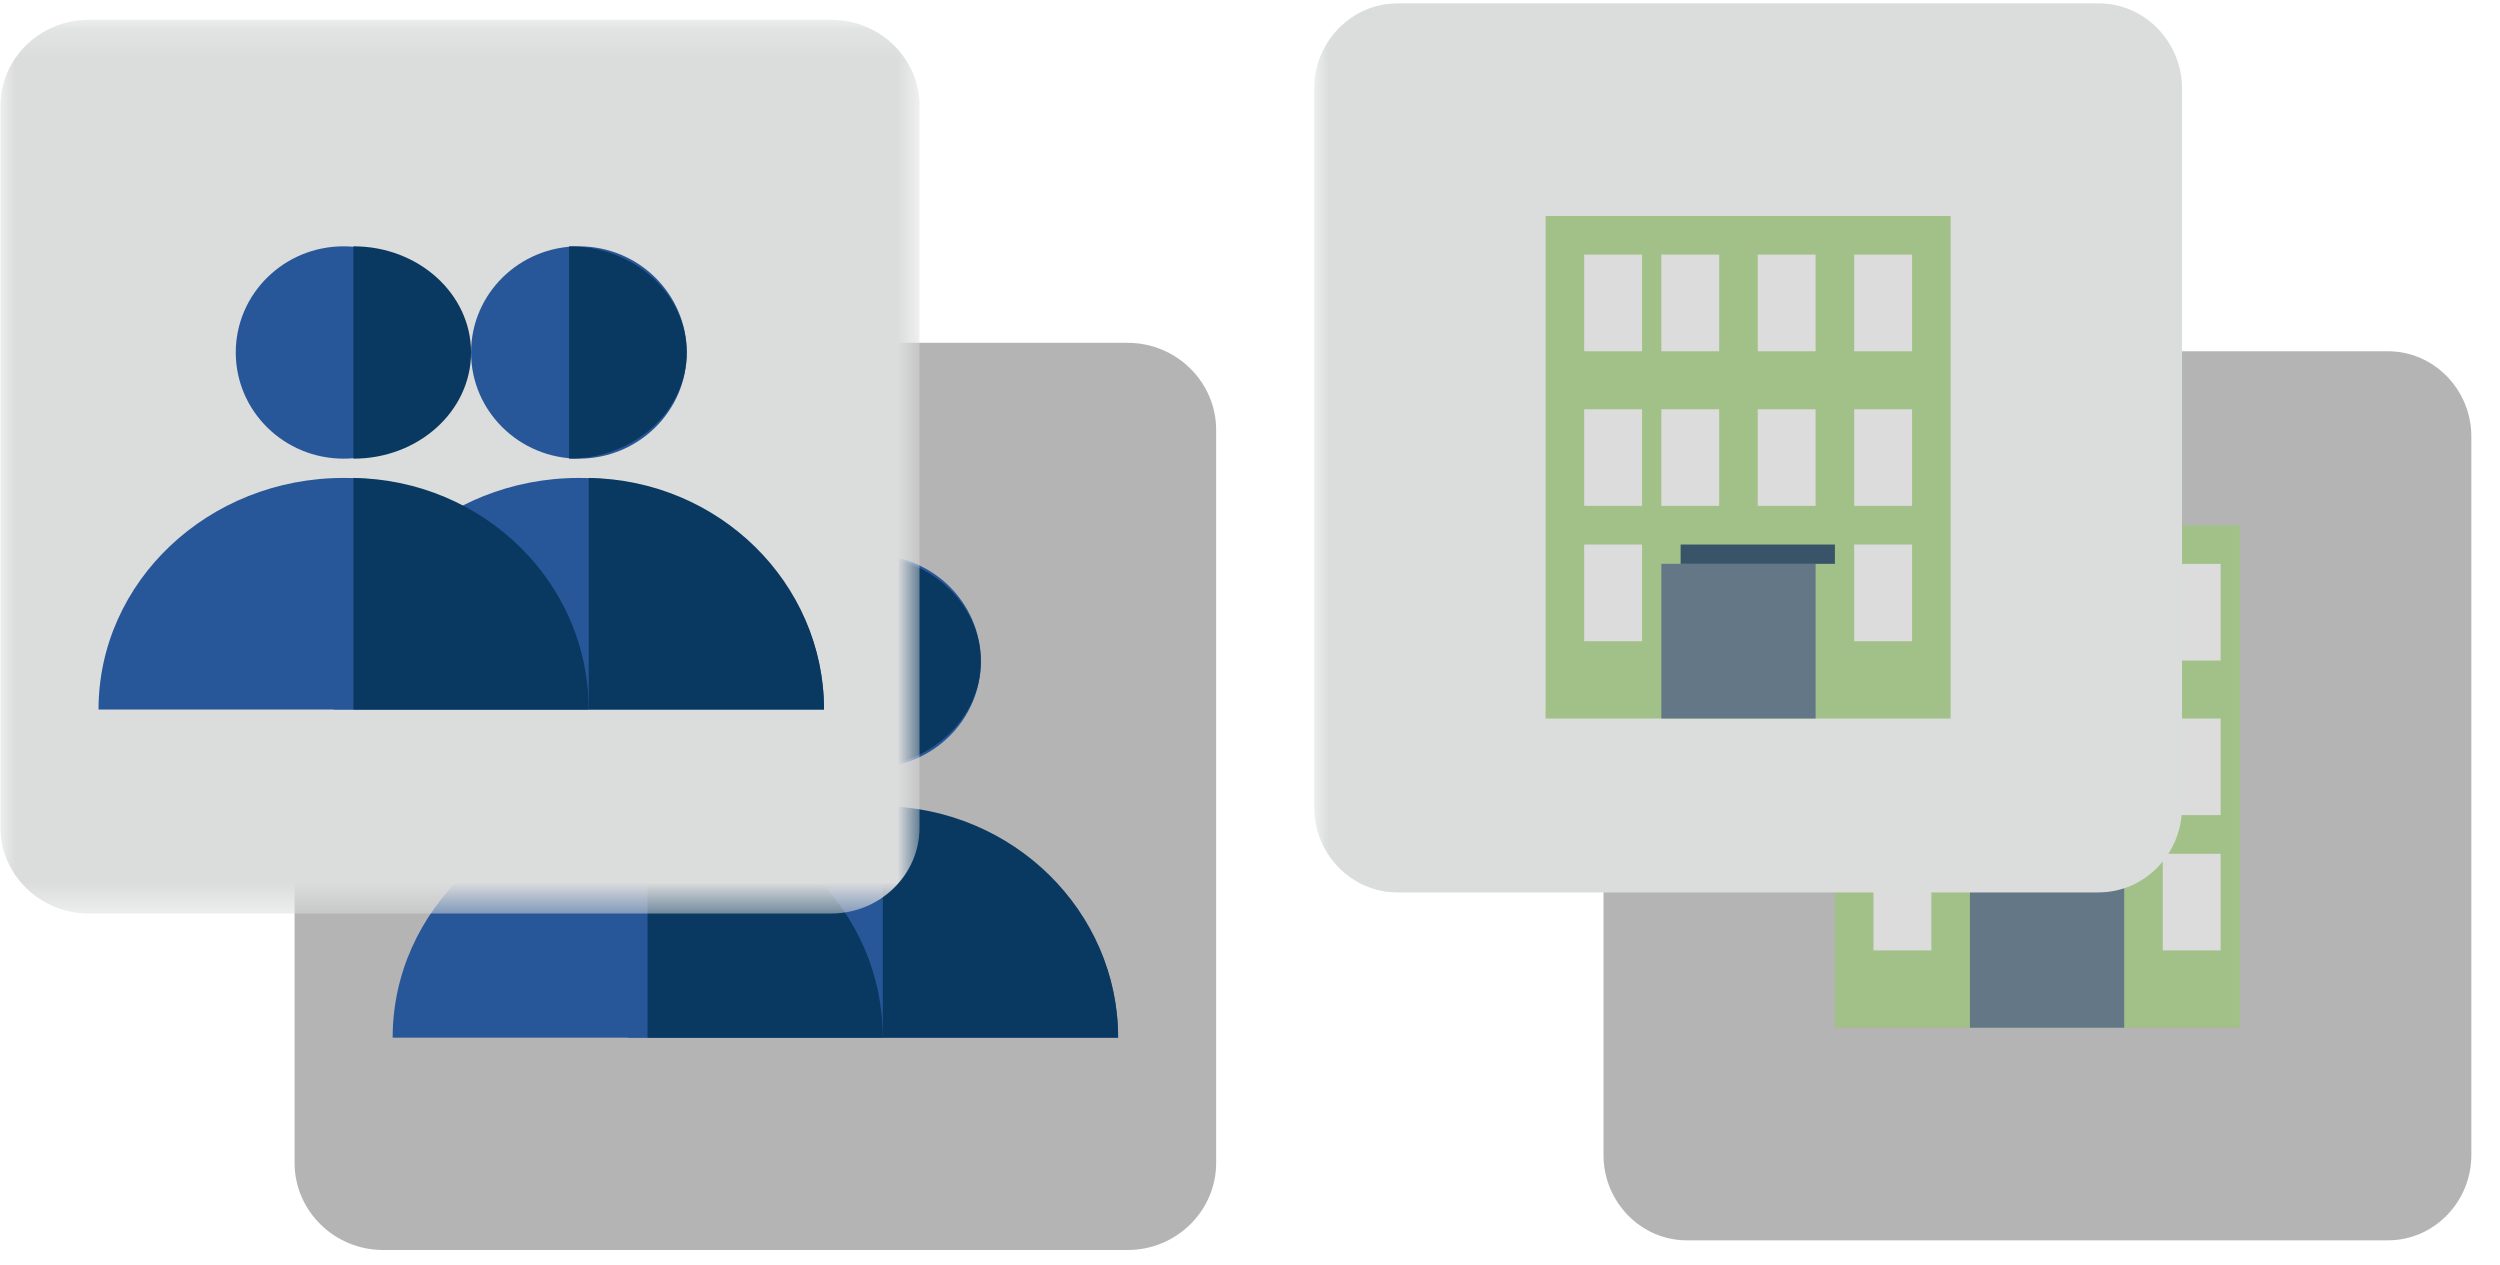
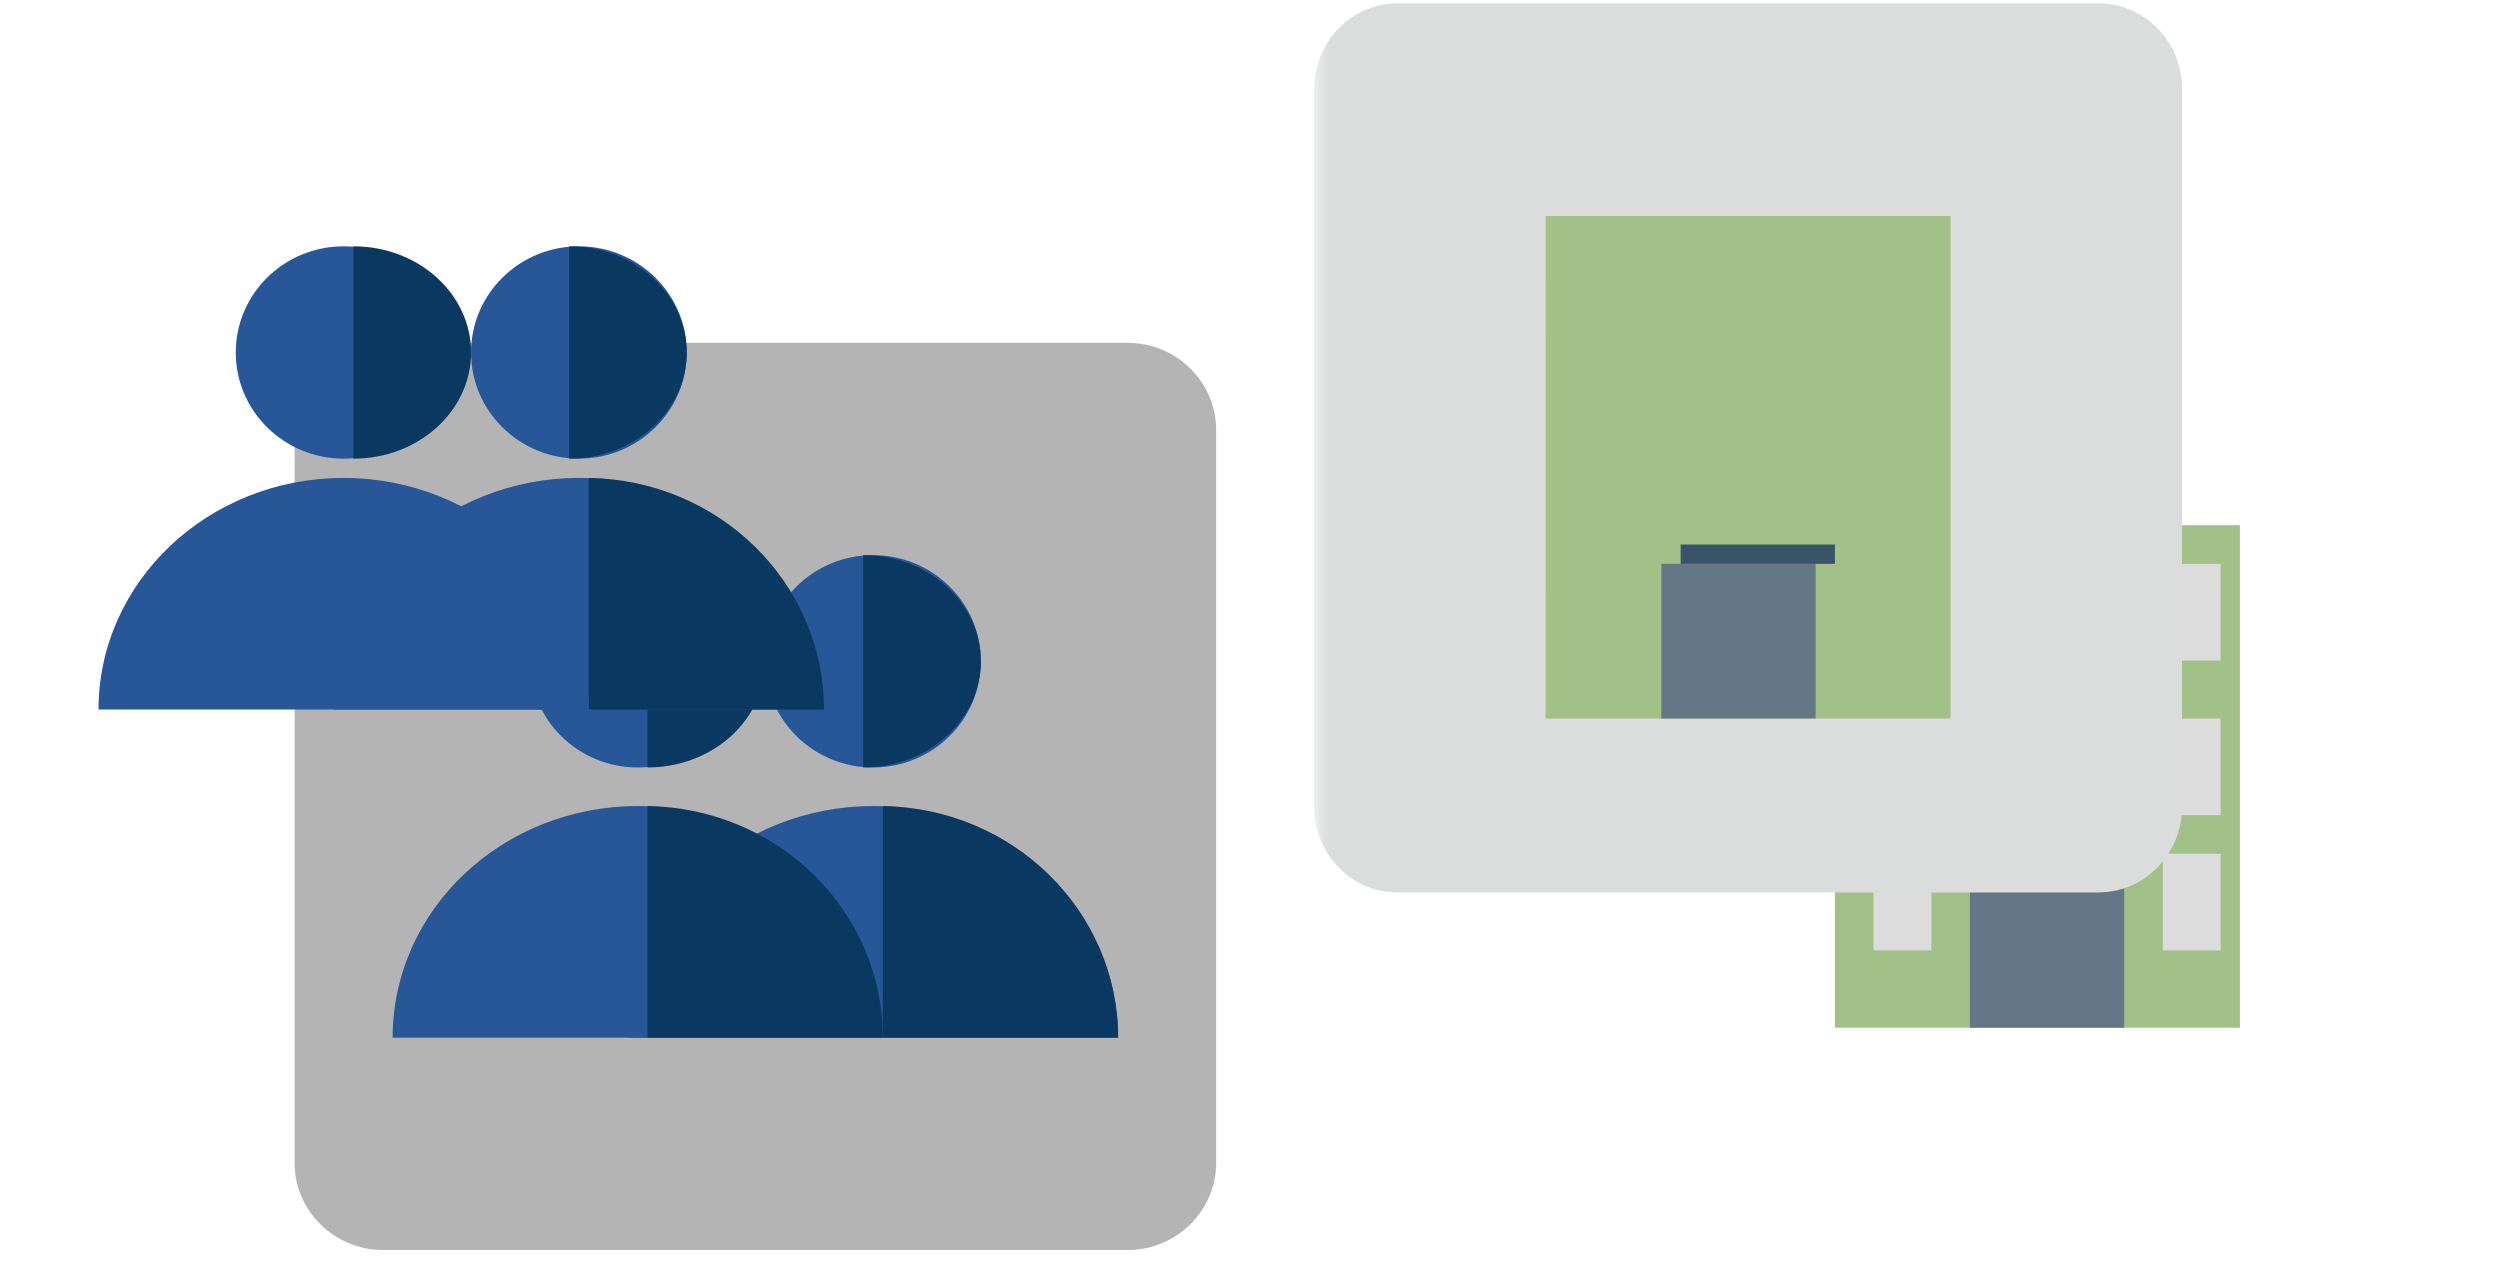
<svg xmlns="http://www.w3.org/2000/svg" xmlns:xlink="http://www.w3.org/1999/xlink" width="85" height="43" viewBox="0 0 85 43">
  <defs>
    <path id="a" d="M0 .174h31.248v30.385H0z" />
    <path id="c" d="M0 45.671h40V.33H0z" />
  </defs>
  <g fill="none" fill-rule="evenodd">
    <path fill="#B4B4B5" d="M38.343 42.5h-25.32c-1.654 0-3.007-1.331-3.007-2.96V14.616c0-1.628 1.353-2.96 3.006-2.96h25.32c1.655 0 3.007 1.332 3.007 2.96V39.54c0 1.629-1.352 2.96-3.006 2.96" />
    <path fill="#275798" d="M21.35 35.281c0-4.35 3.73-7.875 8.332-7.875 4.603 0 8.334 3.526 8.334 7.875H21.349z" />
    <path fill="#093960" d="M30.016 27.406v7.875h8c0-4.31-3.571-7.81-8-7.875" />
    <path fill="#275798" d="M29.682 18.875c2.026 0 3.667 1.616 3.667 3.61 0 1.993-1.641 3.609-3.667 3.609-2.024 0-3.666-1.616-3.666-3.61 0-1.993 1.642-3.609 3.666-3.609" />
    <path fill="#093960" d="M29.356 18.875h-.007v7.218h.007c2.205 0 3.993-1.615 3.993-3.609 0-1.993-1.788-3.609-3.993-3.609" />
    <path fill="#275798" d="M13.35 35.281c0-4.35 3.73-7.875 8.332-7.875 4.603 0 8.334 3.526 8.334 7.875H13.349z" />
    <path fill="#093960" d="M22.016 27.406v7.875h8c0-4.31-3.571-7.81-8-7.875" />
    <path fill="#275798" d="M21.682 18.875c2.025 0 3.667 1.616 3.667 3.61 0 1.993-1.642 3.609-3.667 3.609-2.024 0-3.666-1.616-3.666-3.61 0-1.993 1.642-3.609 3.666-3.609" />
    <path fill="#093960" d="M22.022 18.875h-.006v7.218h.006c2.205 0 3.994-1.615 3.994-3.609 0-1.993-1.789-3.609-3.994-3.609" />
    <g transform="translate(.016 .5)">
      <mask id="b" fill="#fff">
        <use xlink:href="#a" />
      </mask>
-       <path fill="#DBDCDC" d="M28.25 30.559H2.998C1.35 30.559 0 29.247 0 27.643V3.09C0 1.486 1.35.174 2.998.174H28.25c1.65 0 2.998 1.312 2.998 2.915v24.554c0 1.604-1.349 2.916-2.998 2.916" mask="url(#b)" />
    </g>
    <path fill="#275798" d="M11.35 24.125c0-4.35 3.73-7.875 8.332-7.875 4.603 0 8.334 3.526 8.334 7.875H11.349z" />
    <path fill="#093960" d="M20.016 16.25v7.875h8c0-4.31-3.571-7.81-8-7.875" />
    <path fill="#275798" d="M19.682 8.375c2.026 0 3.667 1.616 3.667 3.61 0 1.993-1.641 3.609-3.667 3.609-2.025 0-3.666-1.616-3.666-3.61 0-1.993 1.641-3.609 3.666-3.609" />
    <path fill="#093960" d="M19.355 8.375h-.006v7.219h.006c2.206 0 3.994-1.616 3.994-3.61 0-1.993-1.788-3.609-3.994-3.609" />
    <path fill="#275798" d="M3.35 24.125c0-4.35 3.73-7.875 8.332-7.875 4.603 0 8.334 3.526 8.334 7.875H3.349z" />
-     <path fill="#093960" d="M12.016 16.25v7.875h8c0-4.31-3.571-7.81-8-7.875" />
    <path fill="#275798" d="M11.682 8.375c2.026 0 3.667 1.616 3.667 3.61 0 1.993-1.641 3.609-3.667 3.609-2.024 0-3.666-1.616-3.666-3.61 0-1.993 1.642-3.609 3.666-3.609" />
    <path fill="#093960" d="M12.022 8.375h-.006v7.219h.006c2.205 0 3.994-1.616 3.994-3.61 0-1.993-1.789-3.609-3.994-3.609" />
    <g transform="translate(44.682 -3.5)">
-       <path fill="#B4B4B5" d="M36.513 45.671H12.667c-1.557 0-2.83-1.304-2.83-2.9V18.343c0-1.595 1.273-2.9 2.83-2.9h23.846c1.557 0 2.831 1.305 2.831 2.9v24.428c0 1.596-1.274 2.9-2.831 2.9" />
      <mask id="d" fill="#fff">
        <use xlink:href="#c" />
      </mask>
      <path fill="#A2C188" d="M17.705 38.443h13.77V21.357h-13.77z" mask="url(#d)" />
      <path fill="#637786" d="M22.295 38.443h5.246v-5.257h-5.246z" mask="url(#d)" />
      <path fill="#395468" d="M22.295 33.186h5.246v-.657h-5.246z" mask="url(#d)" />
      <path fill="#DBDCDB" d="M19.016 25.957h1.968v-3.286h-1.968zM22.295 25.957h1.967v-3.286h-1.967zM25.574 25.957h1.967v-3.286h-1.967zM28.852 25.957h1.968v-3.286h-1.968zM19.016 31.214h1.968V27.93h-1.968zM22.295 31.214h1.967V27.93h-1.967zM25.574 31.214h1.967V27.93h-1.967zM28.852 31.214h1.968V27.93h-1.968zM28.852 35.814h1.968V32.53h-1.968zM19.016 35.814h1.968V32.53h-1.968z" mask="url(#d)" />
      <path fill="#DBDCDC" d="M26.677 33.843H2.83c-1.557 0-2.831-1.305-2.831-2.9V6.514c0-1.595 1.274-2.9 2.831-2.9h23.846c1.557 0 2.831 1.305 2.831 2.9v24.427c0 1.596-1.274 2.9-2.831 2.9" mask="url(#d)" />
      <path fill="#A2C188" d="M7.869 27.929h13.77V10.843H7.87z" mask="url(#d)" />
      <path fill="#637786" d="M11.803 27.929h5.246V22.67h-5.246z" mask="url(#d)" />
      <path fill="#395468" d="M12.459 22.671h5.246v-.657h-5.246z" mask="url(#d)" />
-       <path fill="#DBDCDB" d="M9.18 15.443h1.968v-3.286H9.18zM11.803 15.443h1.967v-3.286h-1.967zM15.082 15.443h1.967v-3.286h-1.967zM18.36 15.443h1.968v-3.286H18.36zM9.18 20.7h1.968v-3.286H9.18zM11.803 20.7h1.967v-3.286h-1.967zM15.082 20.7h1.967v-3.286h-1.967zM18.36 20.7h1.968v-3.286H18.36zM18.36 25.3h1.968v-3.286H18.36zM9.18 25.3h1.968v-3.286H9.18z" mask="url(#d)" />
    </g>
  </g>
</svg>